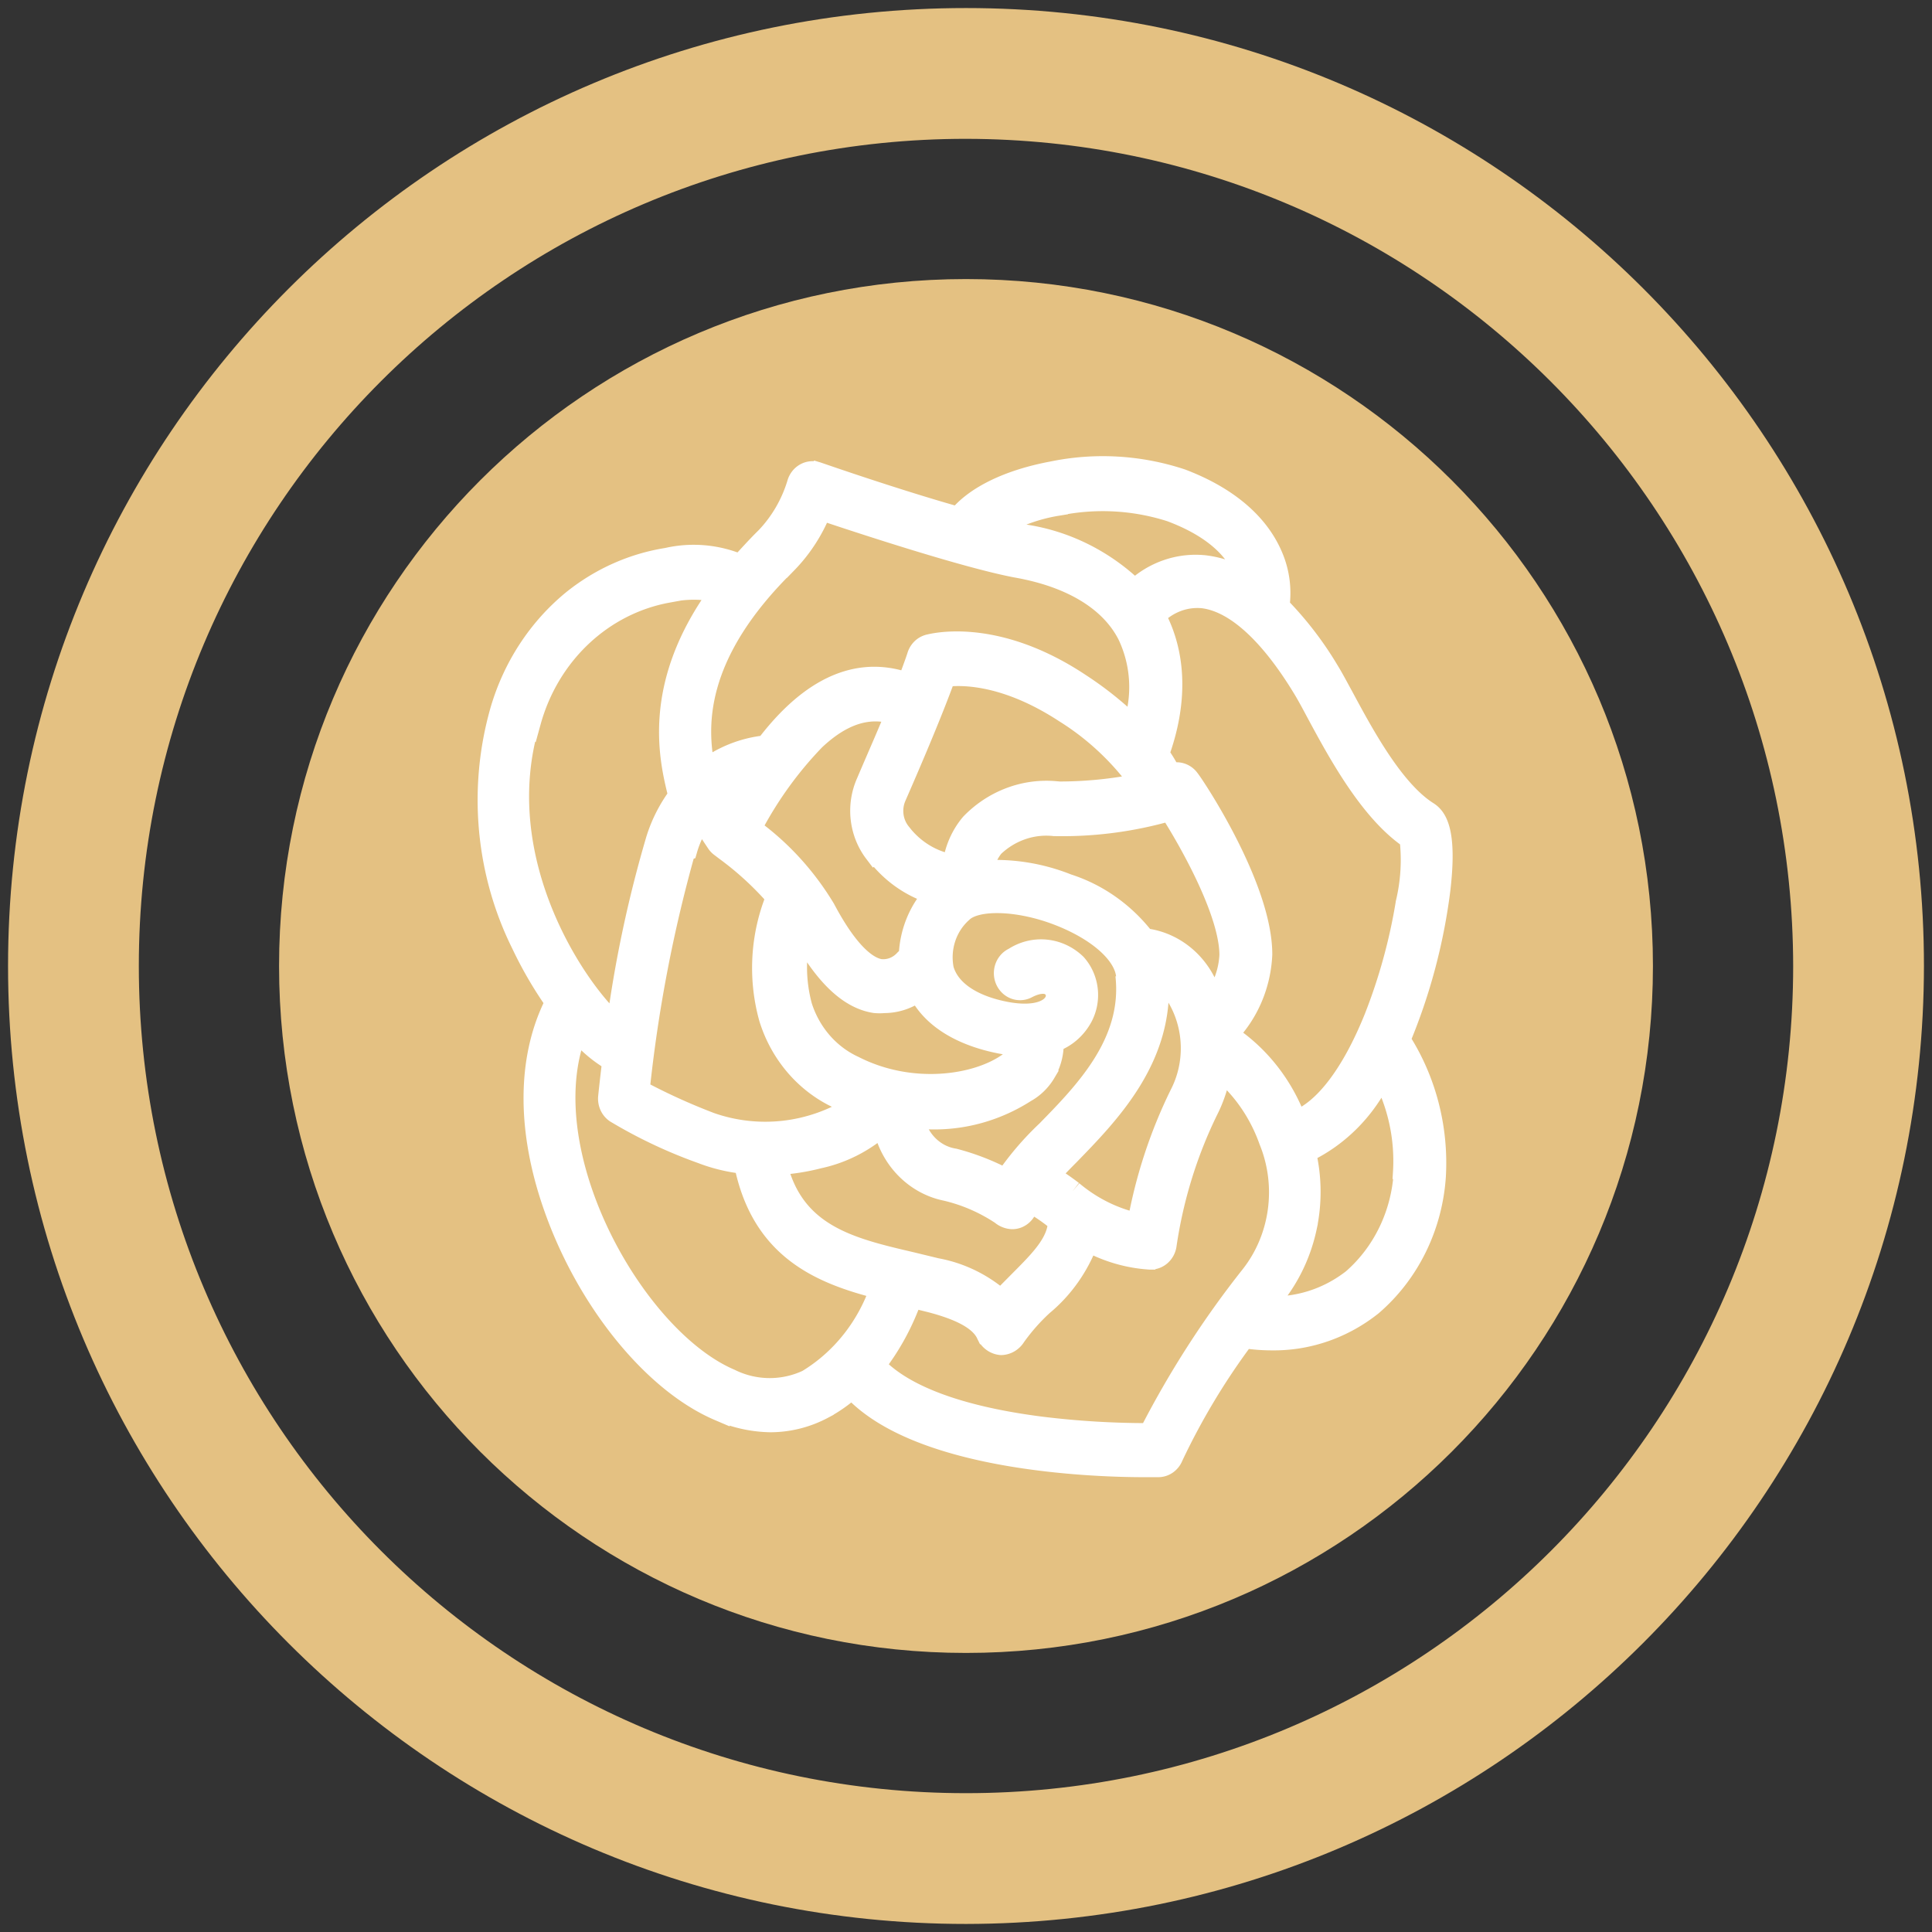
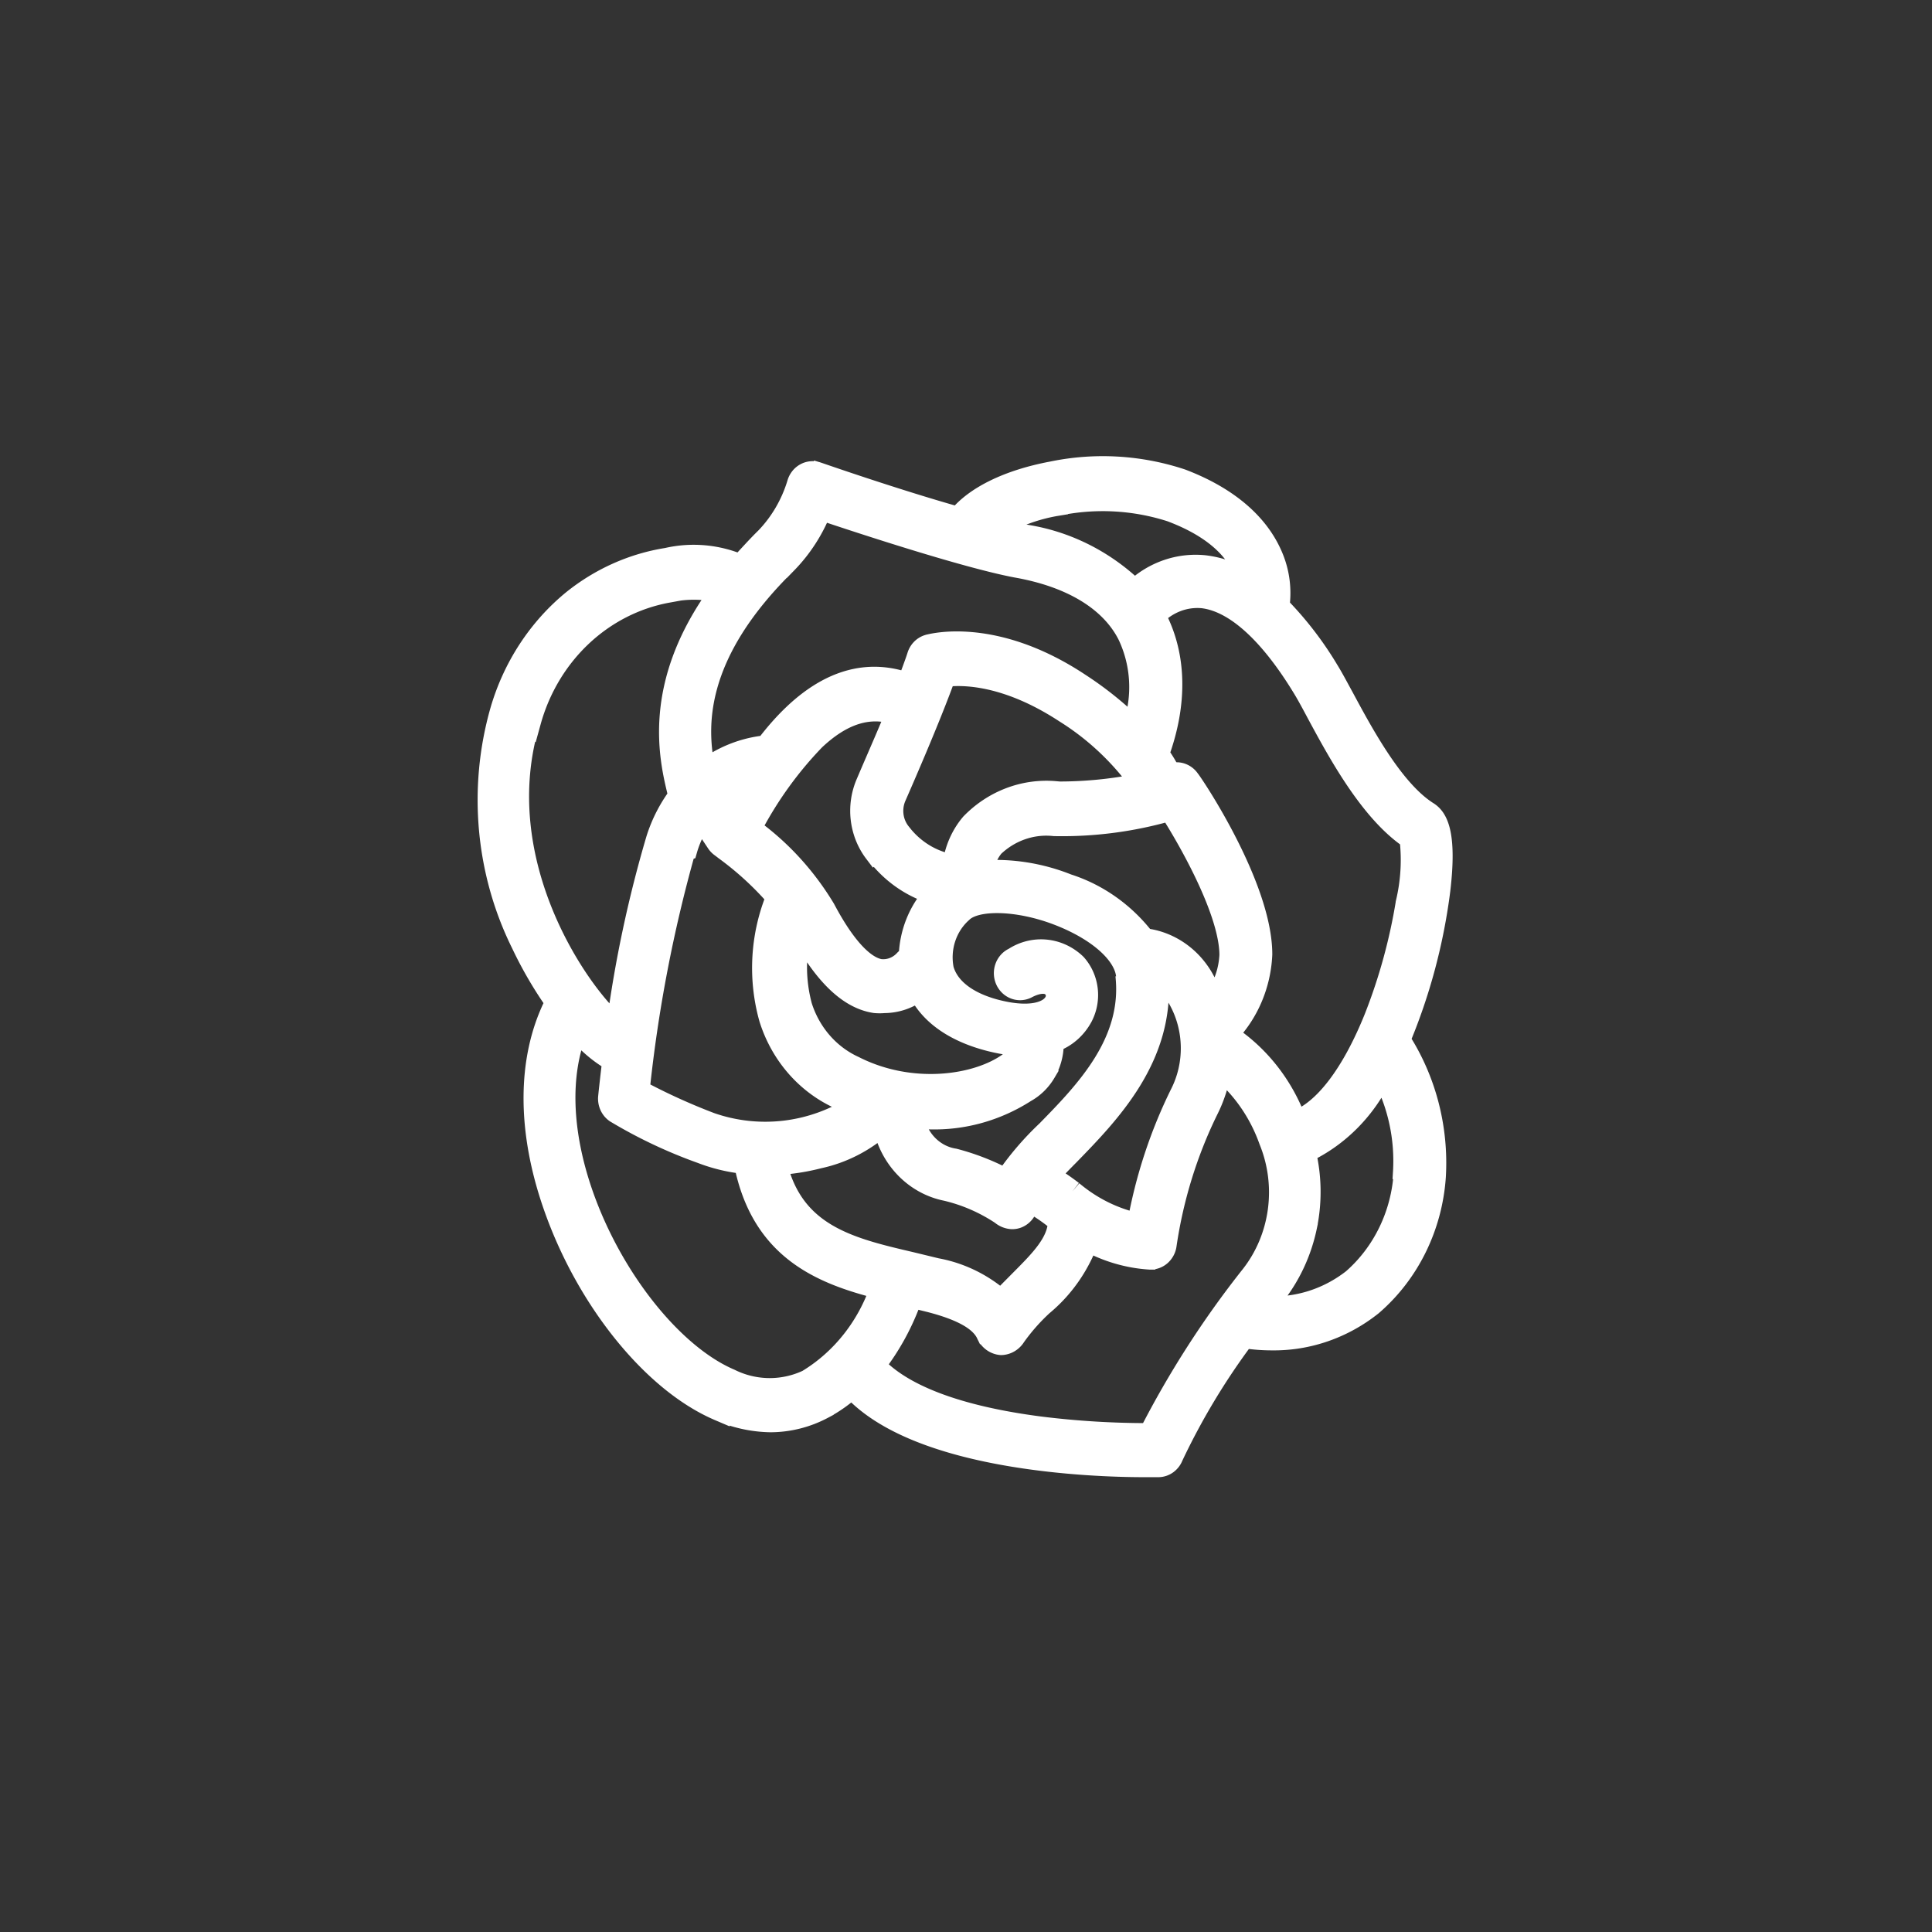
<svg xmlns="http://www.w3.org/2000/svg" data-bbox="3 3 714 714" viewBox="0 0 720 720" height="720" width="720" data-type="ugc">
  <rect x="0" y="0" width="720" height="720" fill="#333333" stroke="none" />
  <g>
-     <path fill="#E4C182" d="M360 704.101C169.96 704.101 15.899 550.04 15.899 360S169.96 15.899 360 15.899 704.101 169.96 704.101 360C703.888 549.95 549.95 703.888 360 704.101Zm0-665.262C182.629 38.839 38.839 182.629 38.839 360S182.629 681.161 360 681.161 681.161 537.371 681.161 360C680.959 182.713 537.287 39.04 360 38.839Z" />
-     <path fill="#E4C182" d="M360 21.798C173.218 21.798 21.798 173.218 21.798 360c0 186.78 151.417 338.199 338.195 338.202 186.698-.209 338-151.511 338.209-338.209C698.199 173.215 546.78 21.798 360 21.798ZM10 360C10 166.702 166.702 10 360 10s350 156.702 350 350v.007C709.784 553.209 553.209 709.784 360.007 710H360C166.702 710 10 553.298 10 360Zm22.94 0C32.94 179.371 179.371 32.94 360 32.94h.007c180.539.205 326.848 146.514 327.053 327.053V360c0 180.629-146.431 327.06-327.06 327.06S32.94 540.629 32.94 360ZM359.997 44.738C185.885 44.74 44.737 185.888 44.737 360c0 174.113 141.15 315.262 315.263 315.262 174.111 0 315.259-141.145 315.262-315.255-.198-174.034-141.232-315.07-315.265-315.27Z" clip-rule="evenodd" fill-rule="evenodd" />
-     <path fill="#E4C182" d="M3 360C3 162.836 162.836 3 360 3s357 159.836 357 357v.014C716.779 557.077 557.077 716.779 360.014 717H360C162.836 717 3 557.164 3 360ZM359.992 51.738C189.748 51.742 51.738 189.755 51.738 360c0 170.247 138.015 308.262 308.262 308.262 170.242 0 308.254-138.007 308.262-308.247-.193-170.173-138.098-308.08-308.27-308.277Z" clip-rule="evenodd" fill-rule="evenodd" />
-     <path fill="#E4C182" d="M616 360c0 141.385-114.615 256-256 256S104 501.385 104 360s114.615-256 256-256 256 114.615 256 256Z" />
    <path stroke-width="8" stroke="#ffffff" fill="#ffffff" d="M532.006 302.667c-12.791-8.101-23.987-28.961-31.408-42.732-2.175-3.983-4.03-7.494-5.63-10.059a127.137 127.137 0 0 0-18.425-23.898c.868-6.032.137-12.2-2.112-17.821-6.397-16.067-22.007-24.843-34.163-29.433-15.608-5.158-32.192-6.11-48.238-2.768-16.186 3.037-28.661 9.18-34.867 16.945-23.991-6.752-52.14-16.608-52.589-16.743a5.487 5.487 0 0 0-4.472.43 5.808 5.808 0 0 0-1.766 1.541 6.215 6.215 0 0 0-1.055 2.147c-2.33 7.664-6.392 14.615-11.836 20.252-3.518 3.444-6.397 6.751-9.532 10.059-8.669-3.684-18.187-4.531-27.318-2.43-12.69 2.013-24.7 7.351-34.931 15.526-12.865 10.475-22.322 24.913-27.062 41.314-8.194 28.871-5.37 59.976 7.869 86.679a147.443 147.443 0 0 0 12.795 21.94 6.34 6.34 0 0 0-.767 1.215c-9.853 20.252-9.853 46.647 0 74.731 12.219 34.968 36.914 65.481 61.417 75.945a49.227 49.227 0 0 0 19.193 4.253c6.799-.014 13.503-1.7 19.577-4.928a52.74 52.74 0 0 0 10.812-7.629c24.31 27.003 89.567 29.298 108.76 29.298h5.565a5.56 5.56 0 0 0 3.075-1.065 6.033 6.033 0 0 0 2.044-2.647 257.979 257.979 0 0 1 26.677-44.352c3.411.532 6.854.803 10.301.809 13.444.189 26.566-4.347 37.298-12.893 6.827-5.866 12.44-13.145 16.501-21.388 4.062-8.242 6.482-17.276 7.111-26.542 1.06-18.047-3.602-35.954-13.247-50.901 7.44-17.749 12.459-36.524 14.907-55.761 2.561-21.601-1.088-27.002-4.484-29.094ZM394.013 188.242a83.05 83.05 0 0 1 42.353 2.228c20.728 7.763 26.806 18.766 28.469 26.125-4.852-3.044-10.258-4.976-15.866-5.671a32.34 32.34 0 0 0-13.947 1.59c-4.494 1.545-8.634 4.062-12.155 7.389-11.632-11.243-26.263-18.433-41.904-20.59-3.008-.539-6.399-1.418-10.429-2.363 7.236-4.373 15.237-7.37 23.479-8.708Zm55.021 177.745c-2.247-4.41-5.477-8.178-9.411-10.977-3.935-2.799-8.457-4.546-13.173-5.088-7.412-9.603-17.368-16.654-28.598-20.253-10.056-4.023-20.806-5.749-31.541-5.063.406-3.402 1.765-6.599 3.903-9.18 3.057-2.909 6.657-5.109 10.569-6.458a27.976 27.976 0 0 1 12.143-1.373 144.548 144.548 0 0 0 43.12-5.671c7.933 12.421 22.392 38.343 22.392 54.005-.307 6.339-2.552 12.402-6.398 17.282a45.97 45.97 0 0 0-3.199-6.751l.193-.473Zm-68.52 111.117c-2.495 2.498-4.99 4.996-7.293 7.629-6.942-6.157-15.31-10.258-24.247-11.882l-9.469-2.295c-22.519-5.265-43.824-10.193-50.157-36.656a79.09 79.09 0 0 0 15.802-2.431c8.892-1.906 17.173-6.182 24.056-12.42 1.145 6.081 3.985 11.662 8.158 16.028 4.171 4.366 9.484 7.317 15.256 8.476 7.28 1.708 14.226 4.722 20.537 8.911a6.698 6.698 0 0 0 4.031 1.62 5.412 5.412 0 0 0 1.919-.337 5.823 5.823 0 0 0 2.31-1.621 6.242 6.242 0 0 0 1.336-2.564c.175-.675.41-1.331.704-1.958a68.623 68.623 0 0 1 9.341 6.143l1.727 1.282c0 7.967-6.91 14.785-14.138 22.075h.127ZM255.888 316.64c1.464-5.089 3.93-9.796 7.237-13.81 3.308-4.013 7.382-7.244 11.956-9.48a371.694 371.694 0 0 0-4.734 8.101c-1.344 2.363-2.367 4.186-3.263 5.535a6.43 6.43 0 0 0-.857 2.273c-.14.809-.127 1.64.04 2.443.167.804.483 1.566.93 2.239a6.047 6.047 0 0 0 1.679 1.687l1.407 1.08a116.61 116.61 0 0 1 19.193 17.62c-5.866 14.263-6.795 30.248-2.624 45.161 2.048 6.571 5.386 12.612 9.796 17.731 4.409 5.117 9.791 9.197 15.796 11.972a96.163 96.163 0 0 0 6.397 2.971c-8.04 5.118-17.034 8.34-26.365 9.447a61.916 61.916 0 0 1-27.695-3.034 229.105 229.105 0 0 1-26.678-12.152 533.896 533.896 0 0 1 17.145-89.581l.64-.203Zm70.374.81c5.56 7.601 13.304 13.095 22.072 15.662-5.851 6.311-9.212 14.732-9.405 23.56a5.665 5.665 0 0 0-1.599 1.08 11.167 11.167 0 0 1-4.294 2.994 10.647 10.647 0 0 1-5.11.651c-4.351-.742-11.452-5.332-20.601-22.614-7.156-11.891-16.539-22.114-27.574-30.041l.576-1.013c6.257-11.799 14.077-22.596 23.224-32.065 10.236-9.654 20.217-12.827 30.389-9.586-2.688 6.75-6.398 15.054-10.941 25.72a26 26 0 0 0-1.976 13.377c.531 4.567 2.257 8.888 4.984 12.478l.255-.203Zm93.406 45.972c2.815 25.045-15.098 43.408-29.493 58.124a110 110 0 0 0-15.355 17.957 88.911 88.911 0 0 0-19.192-7.493c-3.694-.572-7.13-2.331-9.843-5.036-2.713-2.705-4.57-6.227-5.32-10.086h6.014c12.541.35 24.912-3.119 35.635-9.991 3.031-1.671 5.586-4.167 7.396-7.229a21.053 21.053 0 0 0 2.904-10.188 6.396 6.396 0 0 0 0-1.283c4.619-1.564 8.505-4.917 10.876-9.383a17.459 17.459 0 0 0 1.81-10.127c-.425-3.492-1.888-6.753-4.177-9.315-3.08-2.973-6.995-4.806-11.151-5.22-4.157-.415-8.327.613-11.88 2.925a5.759 5.759 0 0 0-1.905 1.386 6.134 6.134 0 0 0-1.233 2.065 6.354 6.354 0 0 0-.364 2.41c.034.821.226 1.626.564 2.367a6.055 6.055 0 0 0 1.402 1.942 5.68 5.68 0 0 0 2.012 1.202 5.495 5.495 0 0 0 2.299.271 5.54 5.54 0 0 0 2.214-.707c4.223-2.16 7.869-2.228 9.725 0a4.642 4.642 0 0 1 1.119 2.566 4.737 4.737 0 0 1-.543 2.767c-1.663 3.308-7.357 6.008-18.233 3.983-12.796-2.43-21.241-8.168-23.48-16.067a23.155 23.155 0 0 1 .698-11.68c1.228-3.757 3.397-7.091 6.276-9.652 5.182-5.198 20.984-4.793 35.891.945 14.905 5.739 24.758 14.514 25.59 22.683l-.256-.136Zm-121.555-16.876c9.02 16.606 18.169 25.518 28.021 27.002 1.129.1 2.263.1 3.391 0 4.594-.022 9.067-1.555 12.796-4.387 6.397 13.029 21.495 17.754 30.516 19.509 2.725.519 5.485.813 8.253.878 0 1.418-1.535 3.983-5.246 6.75-12.092 8.574-36.466 11.95-57.579 1.216-4.576-2.087-8.683-5.168-12.057-9.041-3.372-3.873-5.935-8.452-7.519-13.439a56.144 56.144 0 0 1 0-29.231l-.576.743Zm101.53 97.48a96.916 96.916 0 0 0-8.7-5.941c2.239-2.497 4.798-5.13 7.421-7.763 15.035-15.46 35.571-36.454 33.075-66.494 3.287 2.136 6.015 5.106 7.934 8.64 2.964 5.337 4.574 11.389 4.675 17.574.1 6.185-1.312 12.292-4.099 17.733-7.491 15.211-12.836 31.494-15.867 48.335-8.938-1.929-17.314-6.07-24.439-12.084Zm-6.397-148.92a38.151 38.151 0 0 0-16.864 2.359c-5.396 2.049-10.315 5.296-14.42 9.521-3.665 4.321-6.008 9.71-6.718 15.46-7.754-1.242-14.785-5.505-19.705-11.949a13.093 13.093 0 0 1-2.781-6.467c-.329-2.39-.007-4.83.926-7.034 11.579-26.463 16.506-39.492 18.489-45.028 6.397-.809 22.711-.945 44.784 13.502 9.288 5.792 17.611 13.159 24.63 21.805a48.646 48.646 0 0 1 3.327 4.928 151.799 151.799 0 0 1-31.349 3.037l-.319-.134Zm-100.06-85.397c5.488-5.64 9.839-12.39 12.796-19.847 14.267 4.793 53.612 17.754 72.741 21.4 20.856 3.645 35.379 12.691 41.777 25.45a45.164 45.164 0 0 1 4.262 16.877c.32 5.874-.5 11.754-2.407 17.281a128.326 128.326 0 0 0-19.961-15.999c-31.988-21.264-55.468-14.649-56.491-14.379a5.71 5.71 0 0 0-2.436 1.505 6.126 6.126 0 0 0-1.466 2.546s-.832 2.7-3.711 10.194c-22.392-8.034-40.241 6.75-52.781 23.289-8.258.825-16.162 3.947-22.903 9.047-3.263-15.662-4.735-42.868 30.58-77.364Zm-95.58 59.204c3.392-12.295 9.988-23.338 19.037-31.872 9.048-8.532 20.186-14.213 32.144-16.396a42.508 42.508 0 0 1 19.576 0c-25.462 34.767-18.68 62.309-15.481 75.27v.879a54.374 54.374 0 0 0-8.126 15.999 457.238 457.238 0 0 0-14.778 69.531c-13.627-11.071-48.814-60.755-32.628-113.614l.256.203Zm104.025 245.185a33.284 33.284 0 0 1-14.779 3.476 33.29 33.29 0 0 1-14.778-3.476c-21.368-9.113-43.951-37.466-54.956-68.857-8.124-23.223-8.829-44.892-2.11-61.499 3.761 4.693 8.318 8.607 13.435 11.544-.96 7.83-1.472 12.894-1.536 13.501a6.379 6.379 0 0 0 .514 3.25 5.984 5.984 0 0 0 2.045 2.488 179.483 179.483 0 0 0 31.989 15.122 62.335 62.335 0 0 0 16.057 3.848c6.398 32.2 28.534 41.111 50.67 46.715-4.851 14.152-14.215 26.085-26.487 33.753l-.064.135Zm126.61 20.252a323.17 323.17 0 0 1-40.817-2.498c-30.197-3.915-51.181-11.813-61.482-23.019 5.918-7.612 10.589-16.214 13.82-25.451l6.845 1.688c11.516 2.971 18.617 6.751 21.112 11.881a6.7 6.7 0 0 0 2.154 2.814 6.185 6.185 0 0 0 3.22 1.237 6.148 6.148 0 0 0 2.945-.848 6.543 6.543 0 0 0 2.237-2.19 74.17 74.17 0 0 1 10.236-11.611c7.559-6.253 13.391-14.528 16.89-23.965 7.145 3.925 14.992 6.225 23.032 6.751h.384a5.592 5.592 0 0 0 3.801-1.532 6.195 6.195 0 0 0 1.893-3.802c2.572-17.467 7.8-34.381 15.482-50.09a50.52 50.52 0 0 0 4.862-15.122c8.28 6.887 14.609 16.041 18.298 26.463 3.365 8.245 4.505 17.312 3.298 26.198-1.208 8.886-4.718 17.248-10.144 24.163-14.553 18.35-27.307 38.208-38.066 59.271v-.338Zm95.135-97.21c-.469 7.648-2.412 15.113-5.713 21.939-3.301 6.825-7.889 12.867-13.482 17.755-9.362 7.322-20.868 10.932-32.5 10.194l3.39-4.523c5.716-7.292 9.719-15.903 11.686-25.134a63.355 63.355 0 0 0-.362-27.994c12.505-5.89 22.666-16.205 28.725-29.163 6.017 11.175 8.8 23.967 7.994 36.791l.262.135Zm.77-100.72a208.784 208.784 0 0 1-11.776 42.867c-8.445 20.994-18.809 34.63-29.43 38.614-4.975-13.426-13.958-24.777-25.59-32.336 7.721-7.884 12.297-18.581 12.795-29.906 0-25.315-25.59-63.456-26.998-65.076a5.77 5.77 0 0 0-3.119-2.287 5.481 5.481 0 0 0-3.79.261 51.954 51.954 0 0 0-4.543-7.561c6.91-18.902 6.398-36.318-.639-50.292l-.704-1.283a22.585 22.585 0 0 1 8.196-5.42 21.613 21.613 0 0 1 9.59-1.331c11.899 1.351 24.886 12.895 37.554 33.754 1.407 2.296 3.199 5.603 5.245 9.451 7.87 14.582 19.705 36.521 34.616 46.58a68.89 68.89 0 0 1-1.407 23.965Z" />
  </g>
</svg>